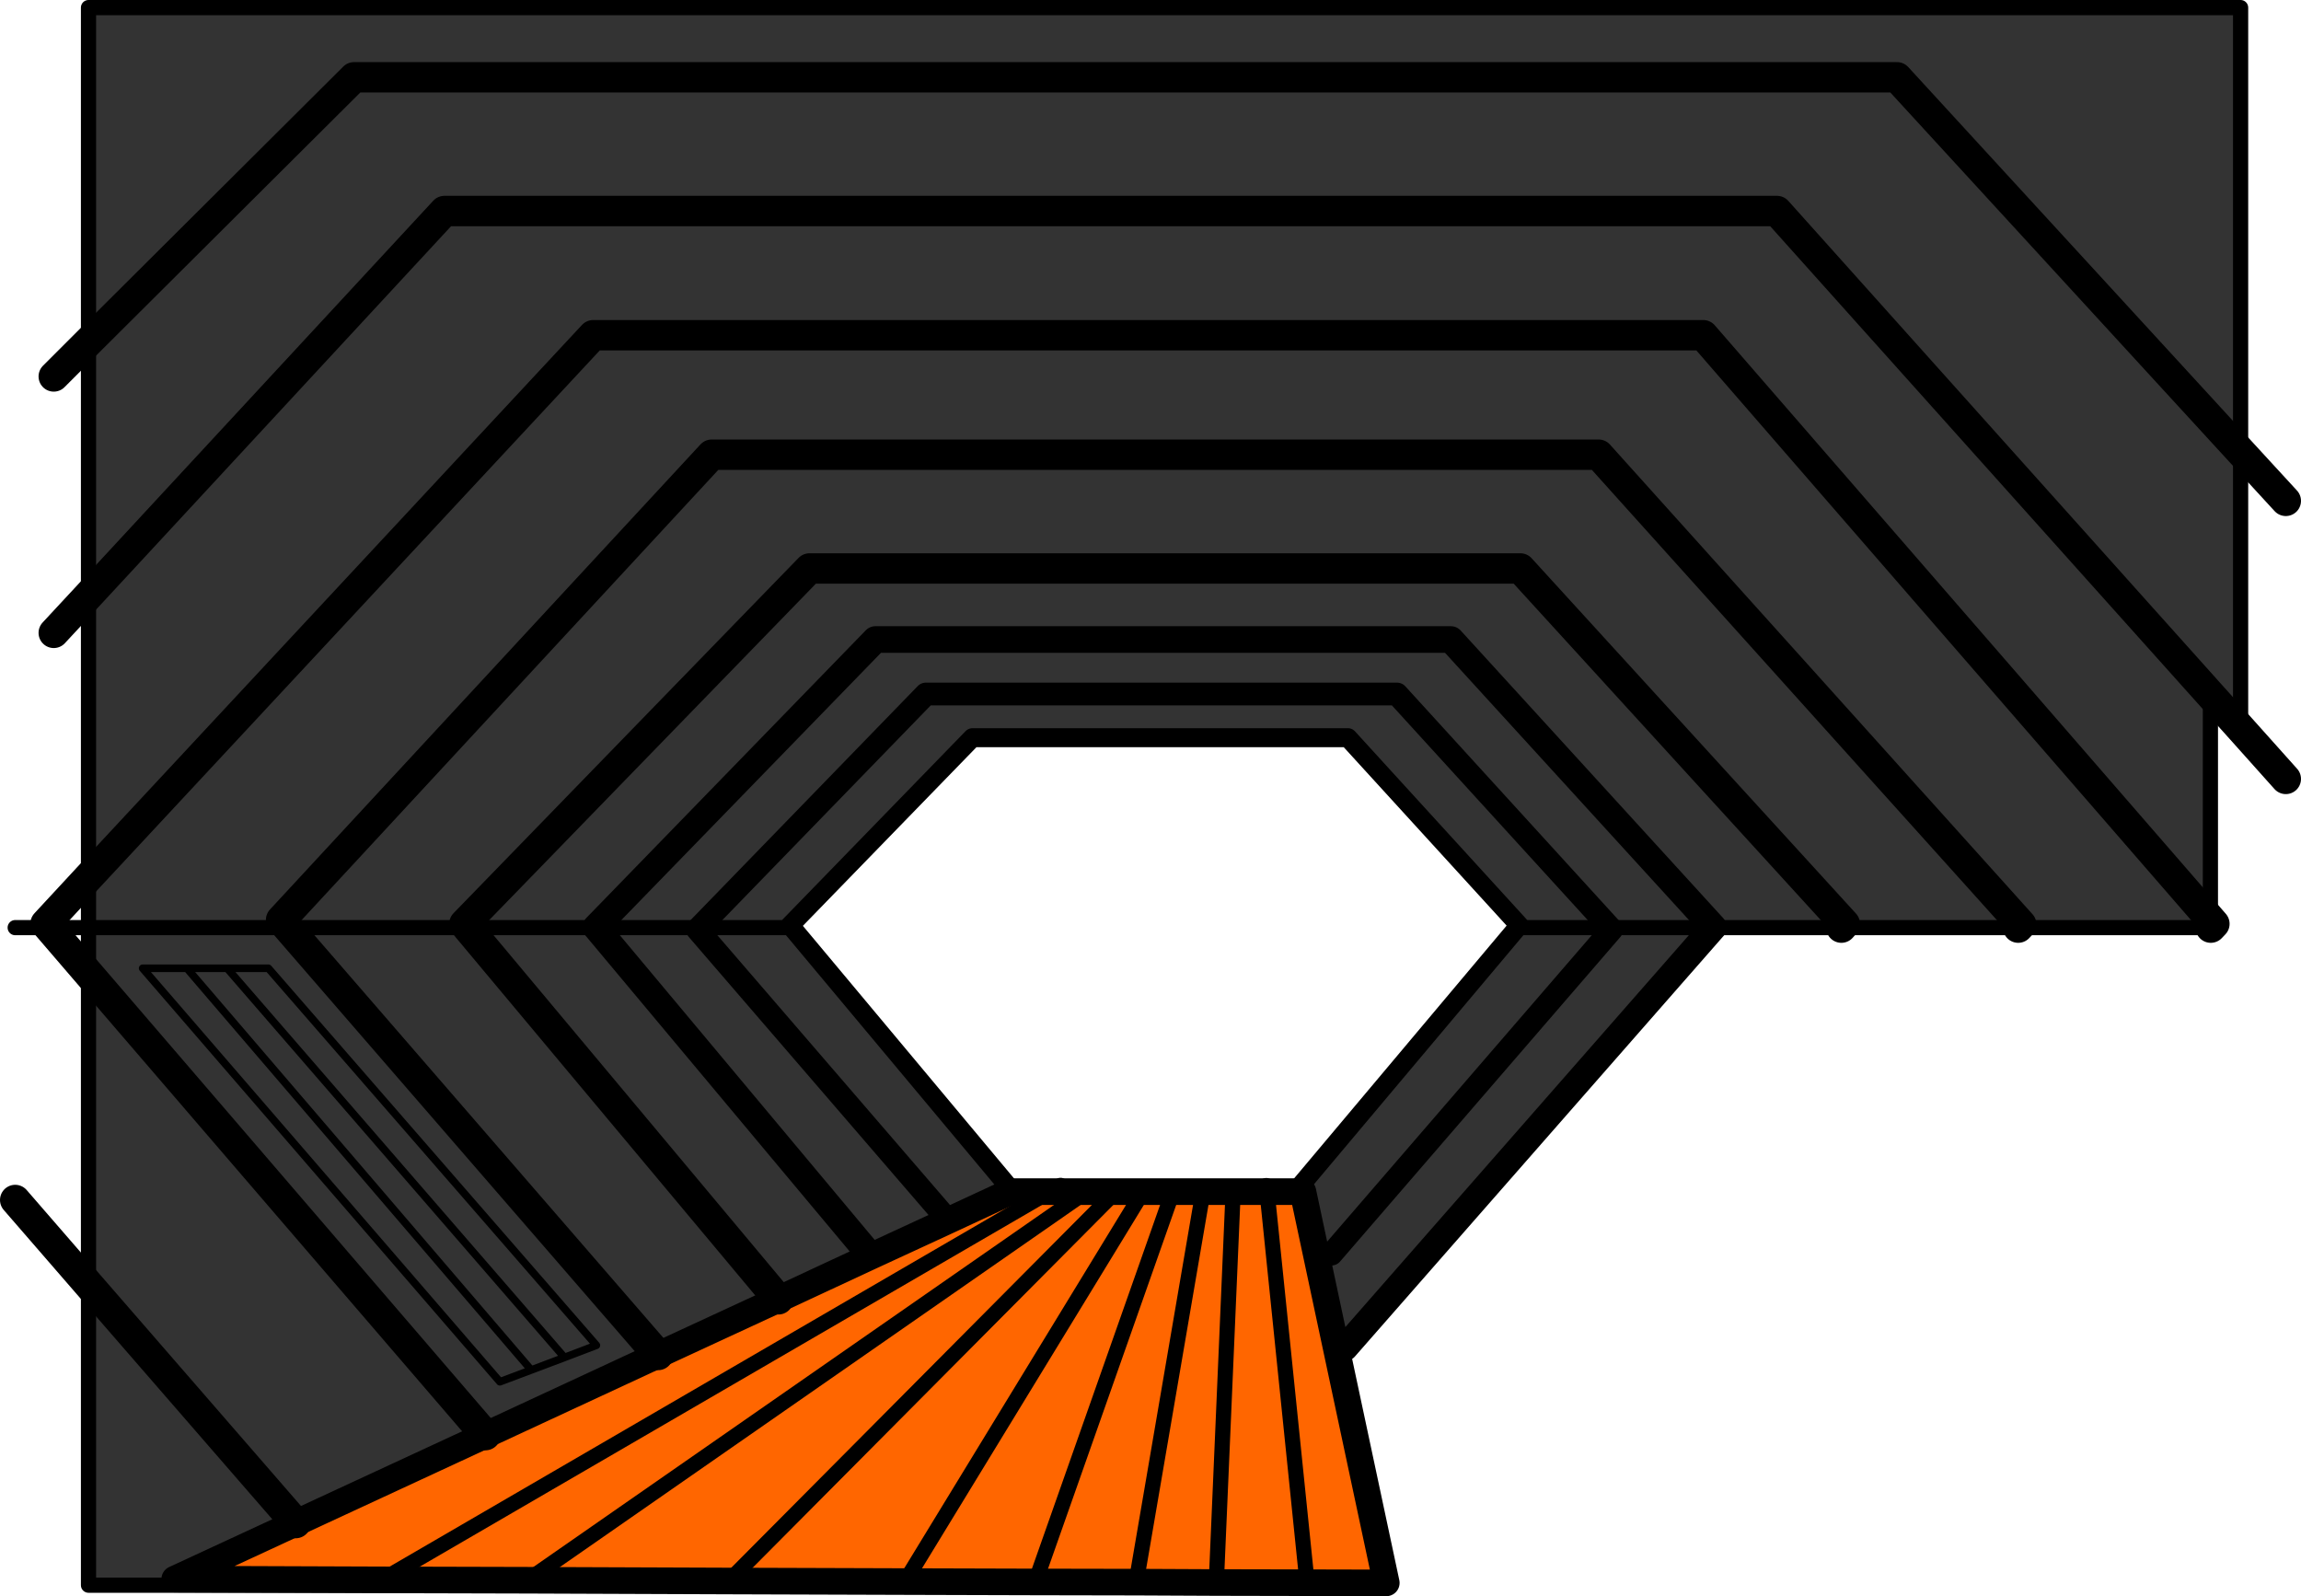
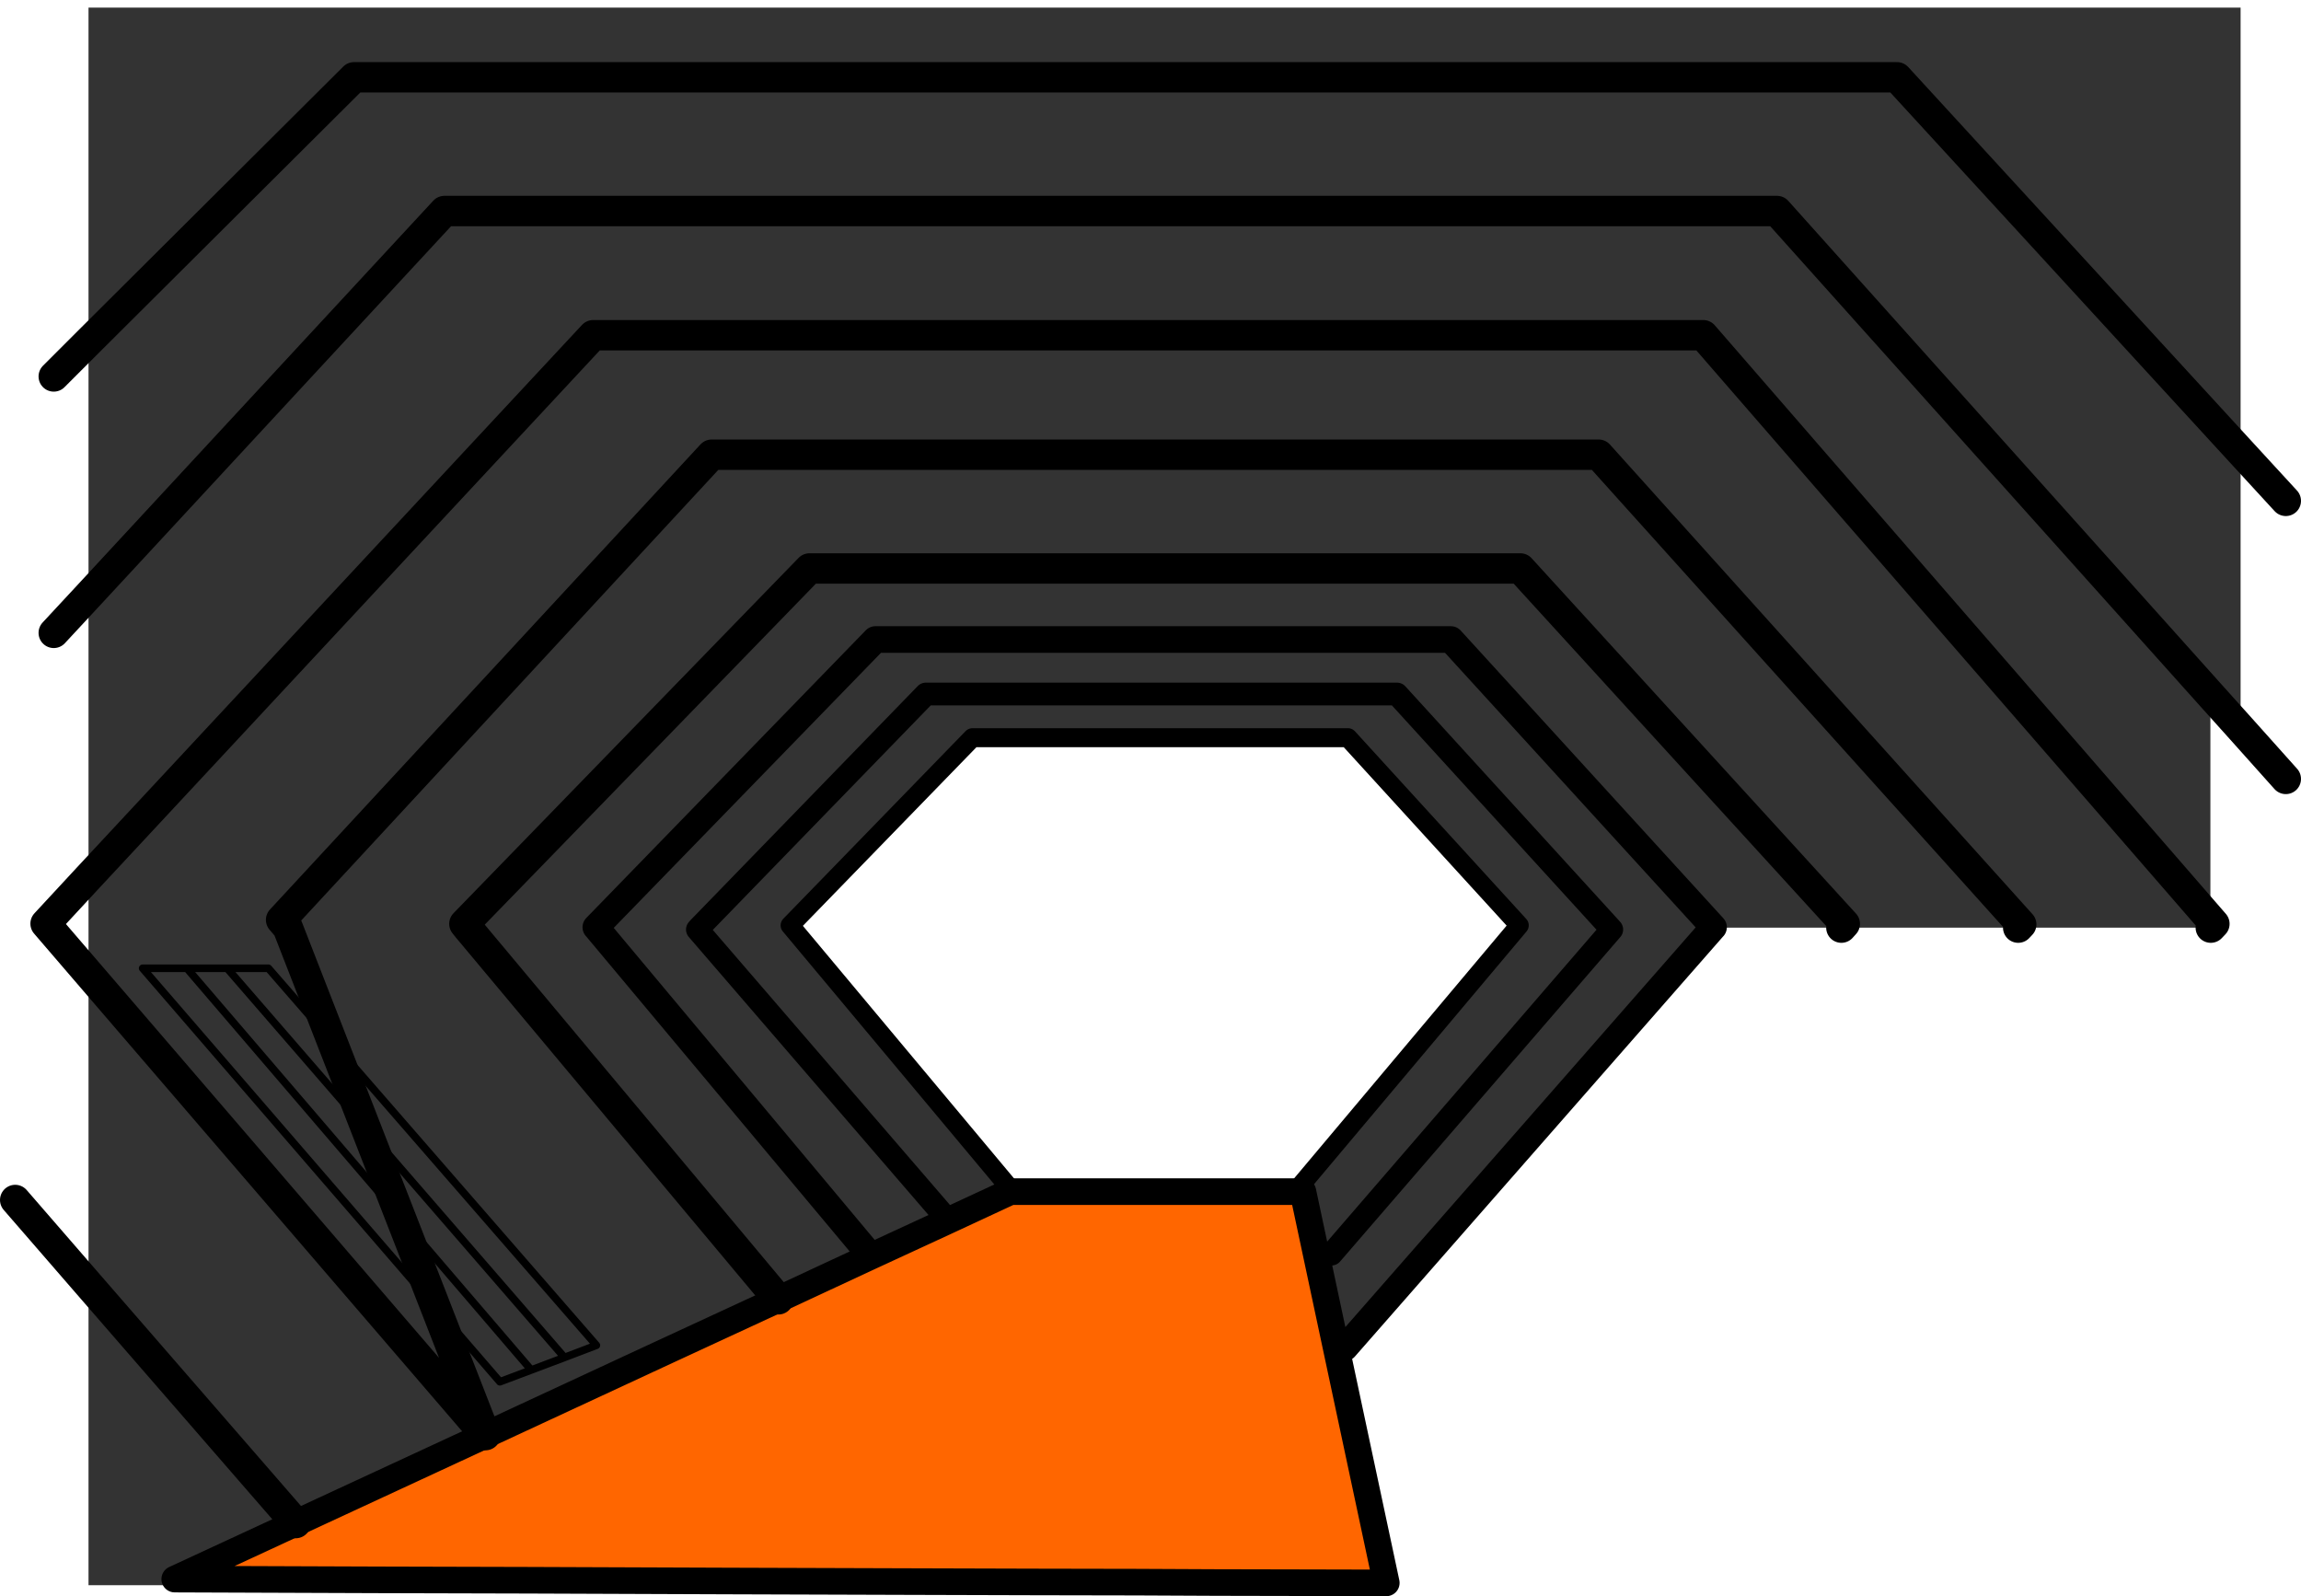
<svg xmlns="http://www.w3.org/2000/svg" height="420.2px" width="605.75px">
  <g transform="matrix(1.0, 0.0, 0.0, 1.0, 29.0, 7.7)">
    <path d="M-5.7 82.25 L-5.7 -5.7 560.85 -5.7 560.85 111.2 560.85 184.05 552.9 175.2 438.8 47.85 88.0 47.85 -5.7 149.05 88.0 47.85 438.8 47.85 552.9 175.2 552.9 230.4 551.0 232.1 553.95 235.5 553.0 236.5 502.3 236.5 455.75 236.5 422.0 236.5 325.05 347.1 322.85 347.55 314.0 306.0 312.85 305.0 370.45 236.5 394.85 236.5 370.45 236.5 370.95 235.9 325.85 186.5 227.0 186.5 179.0 235.9 179.5 236.5 236.85 305.1 237.0 305.25 237.65 306.0 237.0 306.0 220.65 313.6 154.6 237.0 155.05 236.5 127.95 236.5 155.05 236.5 214.75 175.0 338.75 175.0 394.85 236.5 395.3 237.0 395.3 236.5 422.0 236.5 395.3 236.5 394.85 236.5 338.75 175.0 214.75 175.0 155.05 236.5 154.6 237.0 220.65 313.6 200.3 323.0 175.9 334.35 94.05 236.5 175.9 334.35 144.25 349.0 98.8 370.1 48.85 393.25 -5.7 330.45 48.85 393.25 17.0 408.0 71.55 408.2 69.1 409.6 -5.7 409.6 -5.7 330.45 -5.7 248.6 98.8 370.1 -5.7 248.6 -5.7 236.5 -5.7 223.25 127.15 80.55 419.4 80.55 551.0 232.1 419.4 80.55 127.15 80.55 -5.7 223.25 -5.7 149.05 -5.7 82.25 64.2 12.65 470.4 12.65 560.85 111.2 470.4 12.65 64.2 12.65 -5.7 82.25 M315.1 408.95 L315.2 409.6 291.15 409.6 270.0 409.6 243.25 409.6 208.65 409.6 161.7 409.6 108.0 409.6 69.1 409.6 71.55 408.2 109.9 408.3 108.0 409.6 109.9 408.3 162.85 408.5 209.25 408.65 243.55 408.75 270.1 408.8 270.0 409.6 270.1 408.8 291.2 408.9 315.1 408.95 M94.05 236.5 L93.25 235.5 184.1 141.95 371.25 141.95 456.65 235.5 455.75 236.5 456.65 235.5 371.25 141.95 184.1 141.95 93.25 235.5 94.05 236.5 127.95 236.5 94.05 236.5 46.75 236.5 -5.7 236.5 46.75 236.5 94.05 236.5 M422.0 236.5 L422.1 236.4 352.95 160.65 201.45 160.65 127.85 236.4 127.95 236.5 127.85 236.4 201.45 160.65 352.95 160.65 422.1 236.4 422.0 236.5 M321.5 322.45 L395.3 237.0 321.5 322.45 M502.3 236.5 L503.1 235.65 391.85 112.0 158.35 112.0 45.0 234.45 46.75 236.5 45.0 234.45 158.35 112.0 391.85 112.0 503.1 235.65 502.3 236.5 M127.95 236.5 L200.3 323.0 127.95 236.5 M155.05 236.5 L179.5 236.5 155.05 236.5 M110.85 352.95 L20.2 247.2 8.55 247.2 102.6 356.05 110.85 352.95 119.6 349.65 128.0 346.45 41.65 247.2 30.8 247.2 20.2 247.2 30.8 247.2 41.65 247.2 128.0 346.45 119.6 349.65 110.85 352.95 102.6 356.05 8.55 247.2 20.2 247.2 110.85 352.95 M46.75 236.5 L144.25 349.0 46.75 236.5 M30.8 247.2 L119.6 349.65 30.8 247.2 M291.15 409.6 L291.2 408.9 291.15 409.6 M243.25 409.6 L243.55 408.75 243.25 409.6 M208.65 409.6 L209.25 408.65 208.65 409.6 M161.7 409.6 L162.85 408.5 161.7 409.6" fill="#333333" fill-rule="evenodd" stroke="none" />
    <path d="M322.85 347.55 L335.95 409.0 315.1 408.95 304.55 306.0 315.1 408.95 291.2 408.9 270.1 408.8 243.55 408.75 209.25 408.65 162.85 408.5 109.9 408.3 71.55 408.2 17.0 408.0 48.85 393.25 98.8 370.1 144.25 349.0 175.9 334.35 200.3 323.0 220.65 313.6 237.0 306.0 237.65 306.0 247.35 306.0 71.55 408.2 247.35 306.0 264.75 306.0 279.75 306.0 304.55 306.0 312.0 306.0 314.0 306.0 322.85 347.55 M287.5 307.2 L270.1 408.8 287.5 307.2 M162.85 408.5 L264.75 306.0 162.85 408.5 M209.25 408.65 L271.15 307.25 209.25 408.65 M243.55 408.75 L279.75 306.0 243.55 408.75 M291.2 408.9 L295.6 306.7 291.2 408.9 M256.0 306.7 L109.9 408.3 256.0 306.7" fill="#ff6600" fill-rule="evenodd" stroke="none" />
    <path d="M370.45 236.5 L312.85 305.0 312.0 306.0 M179.5 236.5 L179.0 235.9 227.0 186.5 325.85 186.5 370.95 235.9 370.45 236.5 M237.65 306.0 L237.0 305.25 236.85 305.1 179.5 236.5" fill="none" stroke="#000000" stroke-linecap="round" stroke-linejoin="round" stroke-width="5.0" />
    <path d="M395.3 237.0 L321.5 322.45 M395.3 237.0 L394.85 236.5 338.75 175.0 214.75 175.0 155.05 236.5 154.6 237.0 220.65 313.6" fill="none" stroke="#000000" stroke-linecap="round" stroke-linejoin="round" stroke-width="6.0" />
    <path d="M422.0 236.5 L325.05 347.1 M322.85 347.55 L335.95 409.0 315.1 408.95 291.2 408.9 270.1 408.8 243.55 408.75 209.25 408.65 162.85 408.5 109.9 408.3 71.55 408.2 17.0 408.0 48.85 393.25 98.8 370.1 144.25 349.0 175.9 334.35 200.3 323.0 127.95 236.5 127.85 236.4 201.45 160.65 352.95 160.65 422.1 236.4 422.0 236.5 M314.0 306.0 L322.85 347.55 M220.65 313.6 L237.0 306.0 237.65 306.0 247.35 306.0 264.75 306.0 279.75 306.0 304.55 306.0 312.0 306.0 314.0 306.0 M200.3 323.0 L220.65 313.6" fill="none" stroke="#000000" stroke-linecap="round" stroke-linejoin="round" stroke-width="7.0" />
-     <path d="M560.85 111.2 L572.75 124.15 M552.9 175.2 L560.85 184.05 572.75 197.35 M560.85 111.2 L470.4 12.65 64.2 12.65 -5.7 82.25 -14.85 91.4 M-5.7 149.05 L88.0 47.85 438.8 47.85 552.9 175.2 M551.0 232.1 L553.95 235.5 553.0 236.5 M-5.7 330.45 L-25.0 308.2 M455.75 236.5 L456.65 235.5 371.25 141.95 184.1 141.95 93.25 235.5 94.05 236.5 175.9 334.35 M46.75 236.5 L45.0 234.45 158.35 112.0 391.85 112.0 503.1 235.65 502.3 236.5 M551.0 232.1 L419.4 80.55 127.15 80.55 -5.7 223.25 -17.0 235.45 -16.1 236.5 -5.7 248.6 98.8 370.1 M144.25 349.0 L46.75 236.5 M-5.7 330.45 L48.85 393.25 M-5.7 149.05 L-14.85 158.9" fill="none" stroke="#000000" stroke-linecap="round" stroke-linejoin="round" stroke-width="8.0" />
-     <path d="M-5.7 82.25 L-5.7 -5.7 560.85 -5.7 560.85 111.2 560.85 184.05 M-5.7 82.25 L-5.7 149.05 -5.7 223.25 -5.7 236.5 46.75 236.5 94.05 236.5 127.95 236.5 155.05 236.5 179.5 236.5 M552.9 175.2 L552.9 230.4 M553.0 236.5 L502.3 236.5 455.75 236.5 422.0 236.5 395.3 236.5 394.85 236.5 370.45 236.5 M315.1 408.95 L315.2 409.6 291.15 409.6 270.0 409.6 243.25 409.6 208.65 409.6 161.7 409.6 108.0 409.6 69.1 409.6 -5.7 409.6 -5.7 330.45 -5.7 248.6 -5.7 236.5 -16.1 236.5 -25.0 236.5 M71.55 408.2 L247.35 306.0 250.2 304.35 M304.35 304.4 L304.55 306.0 315.1 408.95 M291.2 408.9 L291.15 409.6 M279.75 306.0 L279.9 305.5 M270.1 408.8 L270.0 409.6 M243.55 408.75 L243.25 409.6 M209.25 408.65 L208.65 409.6 M270.1 408.8 L287.5 307.2 M162.85 408.5 L161.7 409.6 M109.9 408.3 L108.0 409.6 M71.55 408.2 L69.1 409.6 M109.9 408.3 L256.0 306.7 M295.6 306.7 L291.2 408.9 M279.75 306.0 L243.55 408.75 M271.15 307.25 L209.25 408.65 M264.75 306.0 L162.85 408.5" fill="none" stroke="#000000" stroke-linecap="round" stroke-linejoin="round" stroke-width="4.0" />
+     <path d="M560.85 111.2 L572.75 124.15 M552.9 175.2 L560.85 184.05 572.75 197.35 M560.85 111.2 L470.4 12.65 64.2 12.65 -5.7 82.25 -14.85 91.4 M-5.7 149.05 L88.0 47.85 438.8 47.85 552.9 175.2 M551.0 232.1 L553.95 235.5 553.0 236.5 M-5.7 330.45 L-25.0 308.2 M455.75 236.5 L456.65 235.5 371.25 141.95 184.1 141.95 93.25 235.5 94.05 236.5 175.9 334.35 M46.75 236.5 L45.0 234.45 158.35 112.0 391.85 112.0 503.1 235.65 502.3 236.5 M551.0 232.1 L419.4 80.55 127.15 80.55 -5.7 223.25 -17.0 235.45 -16.1 236.5 -5.7 248.6 98.8 370.1 L46.75 236.5 M-5.7 330.45 L48.85 393.25 M-5.7 149.05 L-14.85 158.9" fill="none" stroke="#000000" stroke-linecap="round" stroke-linejoin="round" stroke-width="8.0" />
    <path d="M20.2 247.2 L30.8 247.2 41.65 247.2 128.0 346.45 119.6 349.65 110.85 352.95 102.6 356.05 8.55 247.2 20.2 247.2 110.85 352.95 M119.6 349.65 L30.8 247.2" fill="none" stroke="#000000" stroke-linecap="round" stroke-linejoin="round" stroke-width="2.0" />
  </g>
</svg>